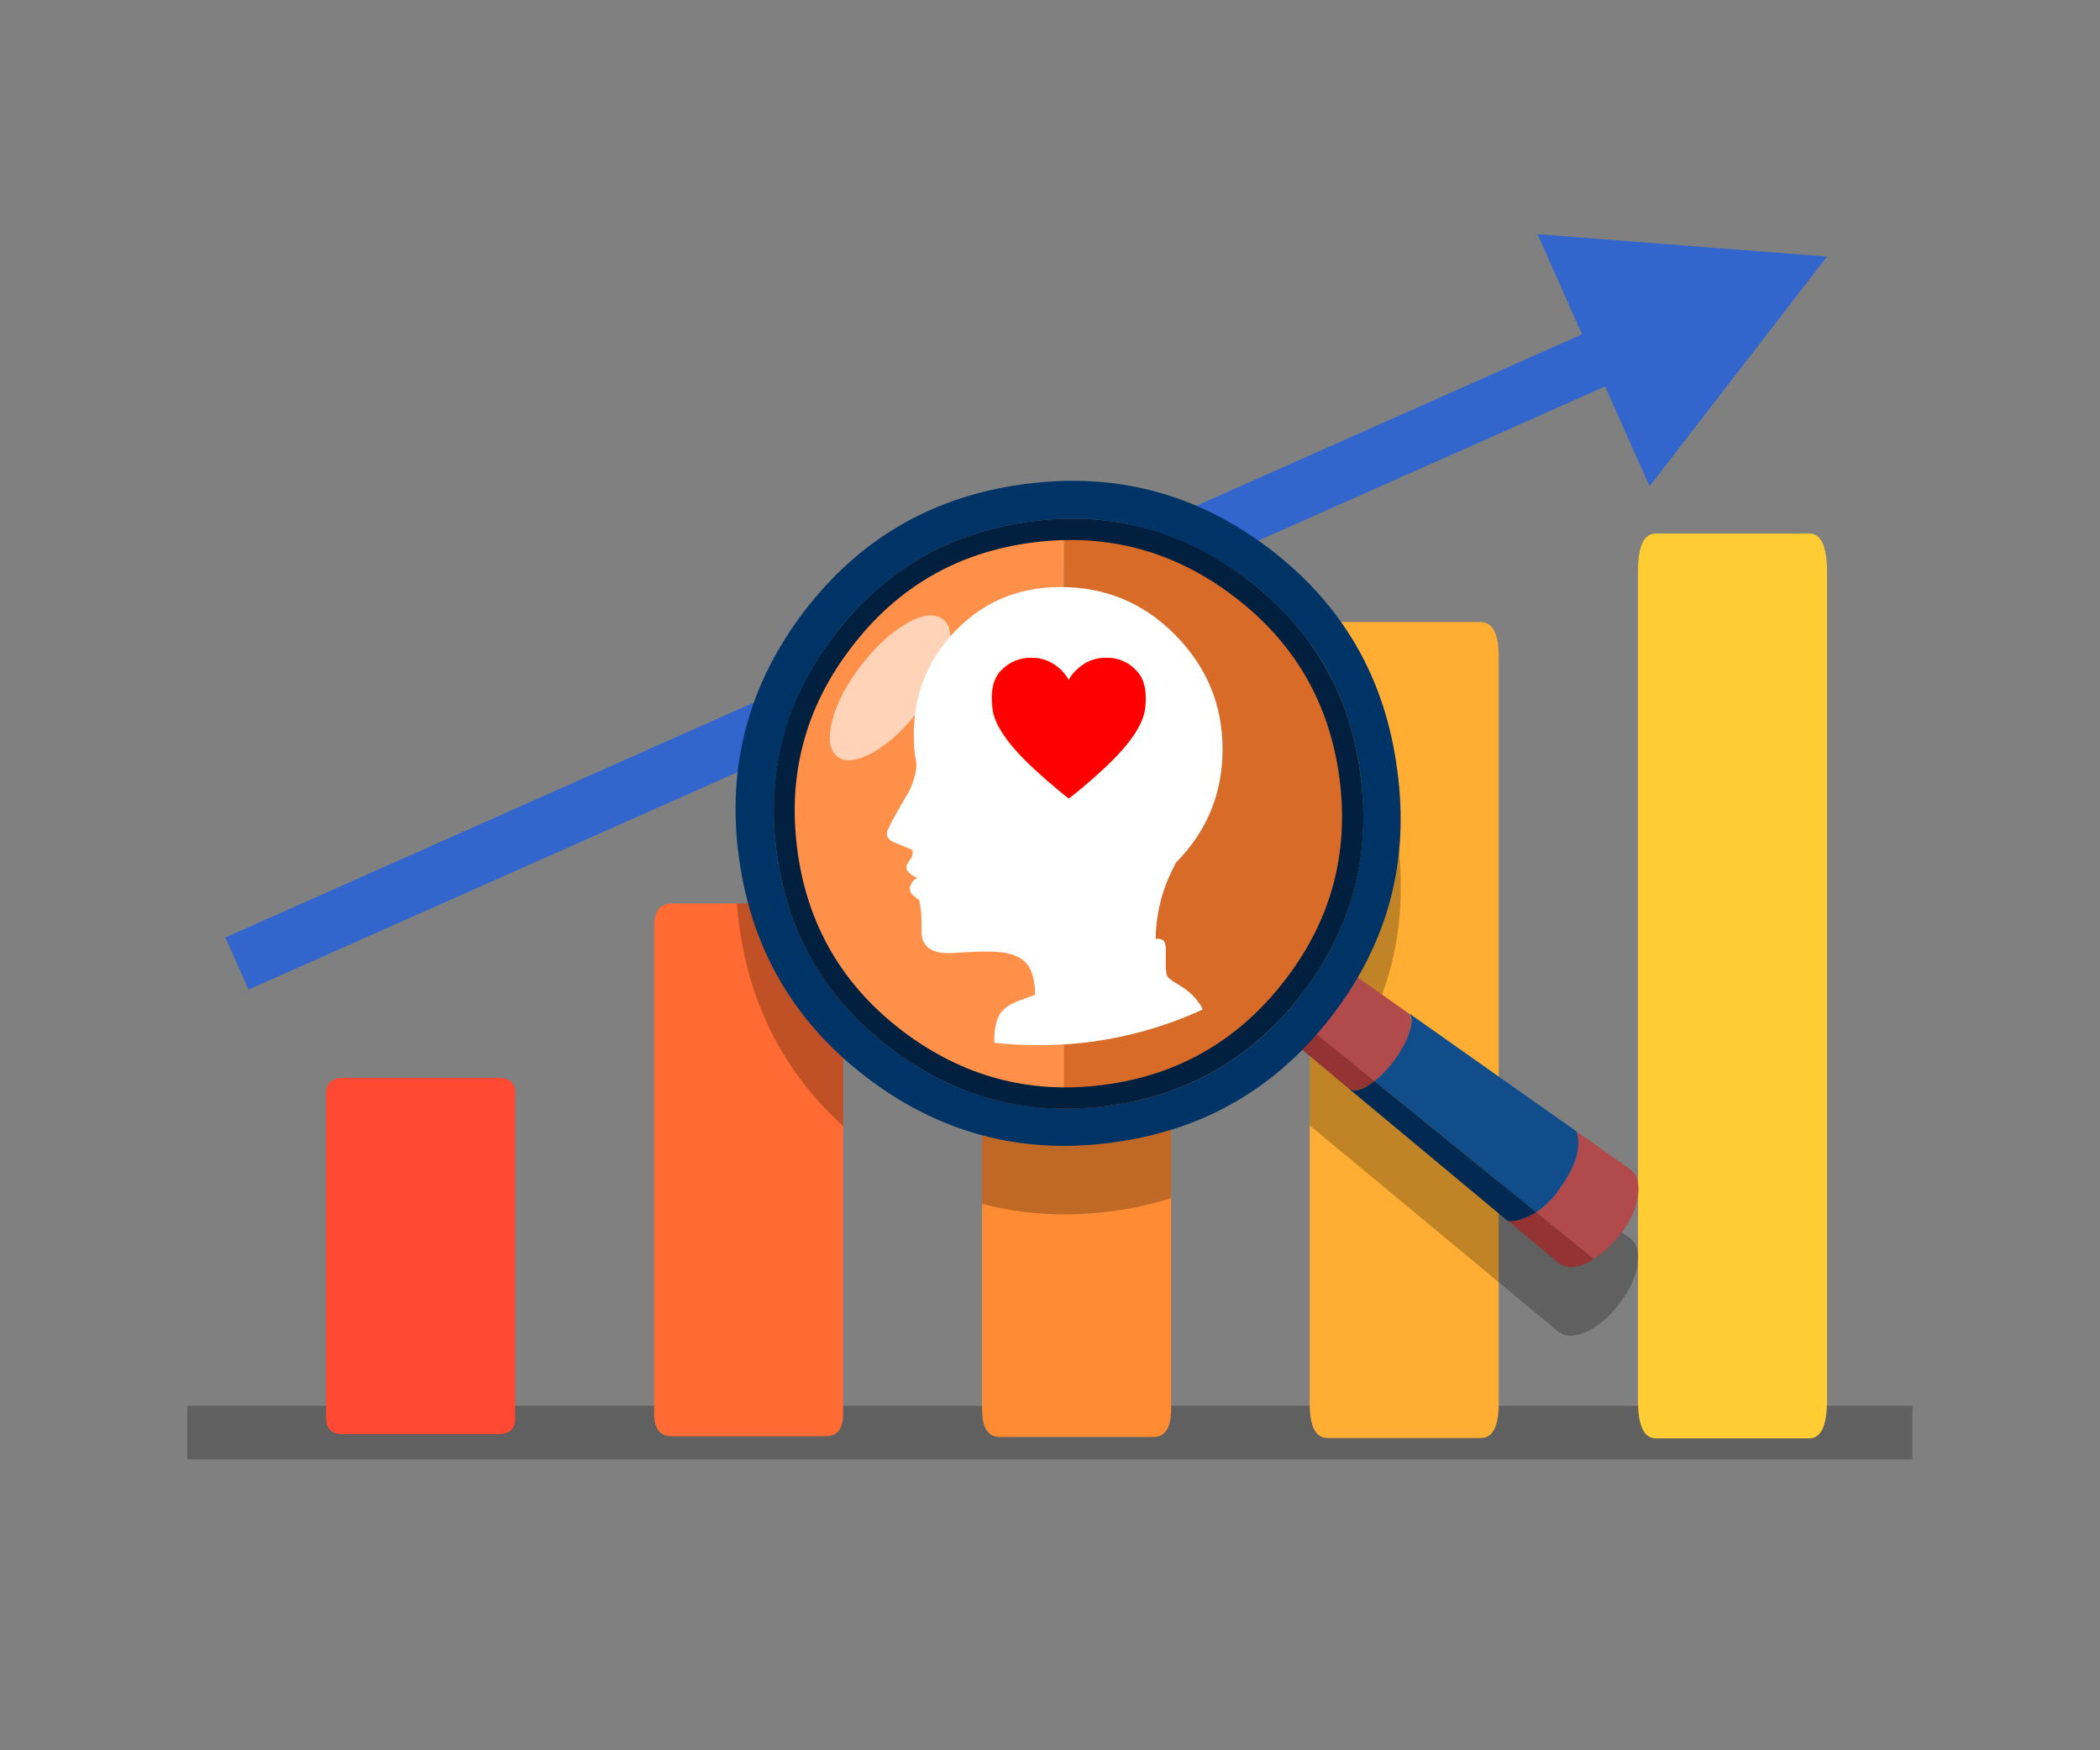
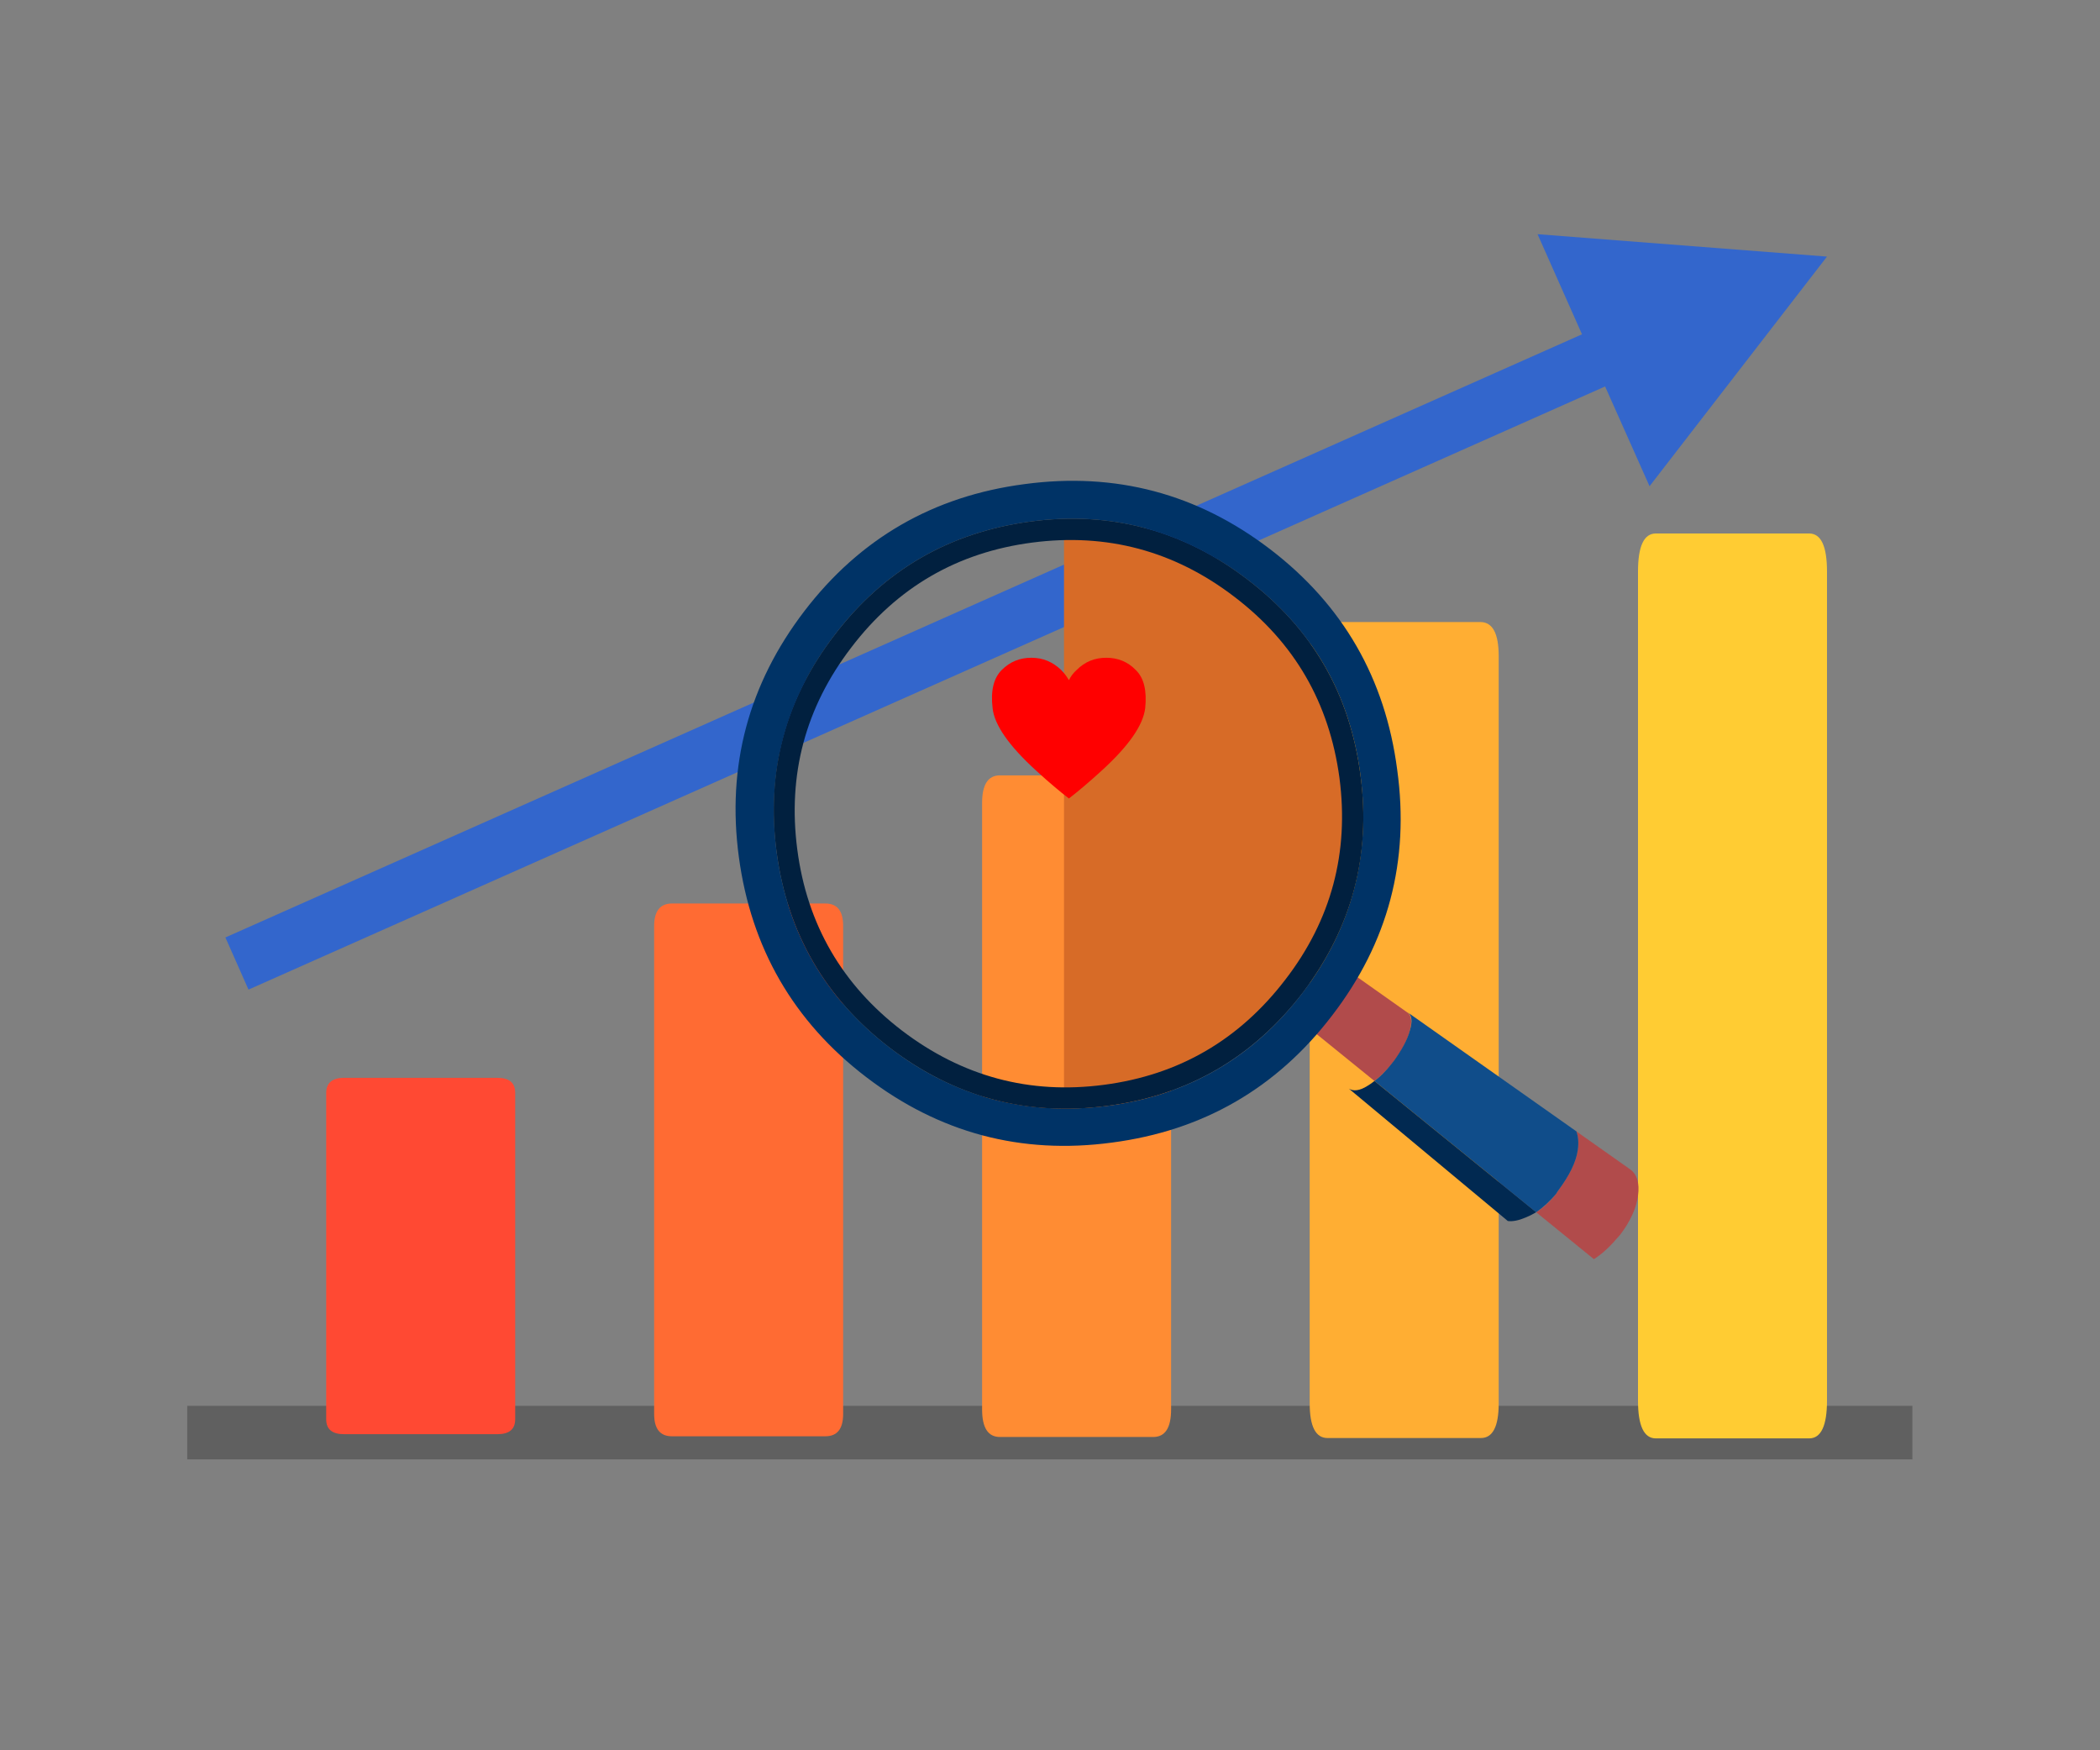
<svg xmlns="http://www.w3.org/2000/svg" viewBox="0 0 600 500">
  <rect x="0" y="0" width="600" height="500" fill="#808080" stroke="none" />
  <g clip-rule="evenodd" fill-rule="evenodd">
    <path d="M53.5 401.6h492.9v15.3H53.5z" fill-opacity=".247" />
    <path d="M428.2 187.5v213.4c0 6.6-1.7 9.9-5.1 9.9h-43.8c-3.4 0-5.1-3.3-5.1-9.9V187.5c0-6.5 1.7-9.8 5.1-9.8h43.8c3.4.1 5.1 3.3 5.1 9.8z" fill="#ffae33" />
    <path d="M516.9 152.4c3.4 0 5.1 3.6 5.1 10.9v236.8c0 7.2-1.7 10.8-5.1 10.8h-43.8c-3.4 0-5.1-3.6-5.1-10.8V163.3c0-7.3 1.7-10.9 5.1-10.9z" fill="#fc3" />
    <path d="M98.3 307.9h43.8c3.4 0 5.1 1.4 5.1 4.3v93.2c0 2.9-1.7 4.3-5.1 4.3H98.3c-3.4 0-5.1-1.4-5.1-4.3v-93.2c0-2.8 1.7-4.3 5.1-4.3z" fill="#ff4933" />
    <path d="M192 258.1h43.8c3.4 0 5.1 2.1 5.1 6.4v139.4c0 4.3-1.7 6.4-5.1 6.4H192c-3.4 0-5.1-2.1-5.1-6.4V264.5c0-4.2 1.7-6.4 5.1-6.4z" fill="#ff6b33" />
    <path d="M285.7 221.5h43.8c3.4 0 5.1 2.6 5.1 7.9v173.2c0 5.3-1.7 7.9-5.1 7.9h-43.8c-3.4 0-5.1-2.6-5.1-7.9V229.4c0-5.3 1.7-7.9 5.1-7.9z" fill="#ff8c33" />
    <path d="M458.6 110.4L71 282.7l-6.6-14.9L452 95.5l-12.7-28.6 82.7 6.4-50.7 65.6z" fill="#36c" />
-     <path d="M374.3 186.6c14 14.4 22.3 32 25 53 2.9 21.6-.9 41.3-11.4 59.3l77.7 54.7c2 1.4 2.8 4 2.3 7.6-.6 3.6-2.2 7.2-5 10.9l-.6.8c-2.2 2.8-4.5 4.9-6.9 6.4-.8.5-1.6.9-2.5 1.3-3.3 1.4-5.9 1.3-7.8-.3l-70.9-58.8v-134c.1-.3.1-.6.1-.9zm-88.6 34.9h43.8c3.4 0 5.1 2.6 5.1 7.9v112.9c-5.4 1.7-10.9 2.9-16.8 3.7-13 1.7-25.4 1-37.2-2.1V229.4c0-5.3 1.7-7.9 5.1-7.9zm-44.8 43v57.2c-16.7-15.2-26.6-34.3-29.7-57.3-.3-2.1-.5-4.2-.7-6.3h25.3c3.4 0 5.1 2.2 5.1 6.4z" fill-opacity=".247" />
    <path d="M304 313.7V151.8h1.1c22.3 0 41.4 7.9 57.1 23.7 15.9 15.9 23.8 35 23.8 57.3s-7.9 41.4-23.8 57.2c-15.8 15.9-34.8 23.8-57.1 23.8-.4-.1-.8-.1-1.1-.1z" fill="#d76b27" />
-     <path d="M304 151.8v161.9c-21.9-.3-40.6-8.2-56.2-23.8-15.8-15.8-23.7-34.8-23.7-57.2 0-22.3 7.9-41.4 23.7-57.3 15.6-15.5 34.3-23.4 56.2-23.6z" fill="#ff904a" />
-     <path d="M343.6 288.4c-10.7 4.9-22 8.1-34.1 9.5-8.6.9-17.1.9-25.4 0v-2c.2-3.1.9-5.4 2-6.8s3-2.6 5.8-3.5c1.5-.6 2.8-1 3.8-1.4v-1.5c-.2-3.5-1.1-6.2-2.8-7.9-1.6-1.5-4-2.5-7.1-2.8-2.9-.3-7.1-.2-12.8.2-4.6.4-7.5-.5-8.9-2.8-.5-.7-.7-1.6-.8-2.7v-3.1c0-2.3-.2-4.5-.7-6.5-.6-.4-1.2-.9-1.8-1.4-.6-.6-.8-1.1-.8-1.7-.1-.4 0-.9.3-1.4.3-.8.9-1.4 1.7-1.8-.5-.3-1-.6-1.4-.8-1-.7-1.5-1.3-1.6-1.8s0-1 .4-1.7c.5-.7.9-1.3 1.1-1.7.3-.7.3-1.4.2-2l-4.8-2c-1.4-.5-2.2-1.2-2.4-1.9-.2-.6-.1-1.4.3-2.2.6-1.3 1.5-3 2.7-5.1 1.5-2.5 2.4-4.2 2.9-4.9 1.5-2.9 2.3-5.6 2.4-7.9 0-1-.1-2.1-.4-3.1-1.4-13.3 1.9-24.6 10.1-33.9 8.3-9.4 18.8-14.1 31.5-14.1 12.8 0 23.7 4.5 32.7 13.6s13.6 19.9 13.6 32.7c0 12.6-4.4 23.4-13.3 32.4-.2.3-.3.6-.4.8-2.2 4.2-3.6 8.2-4.4 12-.6 2.8-1 5.8-1 9 1.1-.1 1.9.1 2.3.6s.6 1.2.6 2.3v4.8c0 1.2.1 2.1.3 2.7.2.5.6.9 1.2 1.3.3.3.9.6 1.6 1.1 3 1.7 5 3.5 6.2 5.3.6.6.9 1.3 1.2 2.1zm-19.1-97c-2.4-2.4-5.2-3.5-8.5-3.5s-6.1 1.2-8.5 3.5c-1 .9-1.7 1.9-2.2 2.9-.6-1.1-1.3-2.1-2.2-2.9-2.4-2.4-5.2-3.5-8.5-3.5s-6.2 1.2-8.5 3.5c-2.4 2.3-3.2 6-2.6 10.9.5 4.9 4.7 10.8 12.5 17.9 3.7 3.3 6.8 5.9 9.3 7.9 2.6-2 5.7-4.6 9.3-7.9 7.8-7.1 12-13.1 12.5-17.9.7-4.9-.2-8.6-2.6-10.9z" fill="#fff" />
    <path d="M324.5 191.4c2.4 2.3 3.2 6 2.7 10.9-.6 4.9-4.7 10.8-12.5 17.9-3.6 3.3-6.7 5.9-9.3 7.9-2.6-2-5.7-4.6-9.3-7.9-7.8-7.1-12-13.1-12.5-17.9-.6-5 .3-8.6 2.6-10.9 2.4-2.4 5.2-3.5 8.5-3.5s6.1 1.2 8.5 3.5c.9.9 1.6 1.9 2.2 2.9.5-1 1.2-2 2.2-2.9 2.4-2.4 5.2-3.5 8.5-3.5 3.2 0 6.1 1.1 8.4 3.5z" fill="red" />
    <path d="M392.7 308.8L370 290.4c.8-1.8 1.9-3.7 3.3-5.5l.4-.5c2.1-2.7 4.2-4.8 6.5-6.1s4.1-1.6 5.3-.8l16.7 11.8c1.1.8 1.3 2.6.6 5.2s-2.2 5.6-4.8 9l-.2.2-.3.4c-1.6 1.9-3.2 3.5-4.8 4.7zm62.7 50.9l-16.5-13.4c2.1-1.3 4-3.1 5.8-5.4.1-.2.2-.3.3-.5.1-.1.2-.2.2-.3 3.2-4.3 5.1-8.2 5.6-11.6.3-2.1.1-3.9-.4-5.3l15.3 10.8c2 1.4 2.8 3.9 2.3 7.6-.5 3.6-2.2 7.3-5 11l-.6.7c-2.3 2.7-4.6 4.9-7 6.4z" fill="#b14b4b" />
-     <path d="M438.9 346.3l16.5 13.4c-.8.5-1.6.9-2.4 1.3-3.3 1.4-5.9 1.3-7.8-.3l-14.3-11.9c1.5.2 3.2-.2 5.1-1 .9-.4 1.9-.9 2.9-1.5zM370 290.4l22.7 18.4c-.7.6-1.3 1-2 1.4-2.2 1.3-3.9 1.6-5.3.8l-15.6-13c-1.1-.9-1.3-2.7-.6-5.2.1-.8.4-1.6.8-2.4z" fill="#933333" />
    <path d="M450.4 323.2c.5 1.4.7 3.1.4 5.3-.5 3.5-2.4 7.3-5.6 11.6-.1.1-.1.2-.2.3s-.2.3-.3.5c-1.8 2.2-3.8 4-5.8 5.4l-46.2-37.5c1.6-1.2 3.2-2.8 4.8-4.8l.3-.4c.1-.1.1-.2.2-.2 2.5-3.4 4.1-6.4 4.8-9 .8-2.6.6-4.4-.6-5.2z" fill="#104d8a" />
    <path d="M438.9 346.3c-1 .6-2 1.1-3 1.5-1.9.8-3.6 1.2-5.1 1L385.4 311c1.3.8 3.1.6 5.3-.8.7-.4 1.4-.9 2-1.4z" fill="#012951" />
    <path d="M388.7 221.4c-3-23.1-13.7-41.7-32.2-55.8s-39.2-19.7-62.2-16.6-41.6 13.8-55.7 32.2c-14.2 18.5-19.7 39.2-16.7 62.3 3.1 23 13.8 41.6 32.3 55.8 18.4 14.1 39.2 19.6 62.3 16.6 23-3 41.6-13.8 55.7-32.3 14-18.5 19.5-39.2 16.5-62.2zm-8.1 68.7c-15.9 20.8-36.9 32.9-62.9 36.3-26 3.5-49.4-2.8-70.2-18.7s-32.9-36.9-36.4-62.9 2.8-49.4 18.7-70.2 36.9-32.9 62.9-36.3c26-3.5 49.4 2.7 70.2 18.6s32.9 36.9 36.3 63c3.6 26-2.6 49.4-18.6 70.2z" fill="#036" />
    <path d="M382.7 222.2c-2.9-21.4-12.8-38.6-30-51.7-17.1-13.1-36.4-18.3-57.8-15.5s-38.6 12.8-51.7 30c-13.1 17.1-18.2 36.3-15.4 57.7s12.8 38.6 29.9 51.7c17.2 13.1 36.4 18.3 57.7 15.5 21.4-2.8 38.6-12.8 51.8-30 13.2-17.1 18.3-36.4 15.5-57.7zm6-.8c3.1 23-2.5 43.7-16.5 62.2-14.2 18.5-32.8 29.3-55.7 32.3-23.1 3.1-43.8-2.5-62.3-16.6-18.5-14.2-29.2-32.8-32.3-55.8-3.1-23.1 2.5-43.9 16.7-62.3 14.1-18.4 32.7-29.1 55.7-32.2s43.8 2.5 62.2 16.6c18.5 14.1 29.2 32.7 32.2 55.8z" fill="#01203f" />
-     <path d="M259 178.1c4.6-2.6 8-3 10.4-1.2 2.3 1.7 2.7 5.1 1.4 10.2-1.3 5-4.1 10.3-8.2 15.7s-8.5 9.5-13.1 12.1c-4.5 2.5-8 3-10.3 1.2-2.2-1.8-2.7-5.2-1.4-10.3s4.1-10.4 8.3-15.8c4.1-5.3 8.4-9.3 12.9-11.9z" fill="#fff" fill-opacity=".6" />
  </g>
</svg>